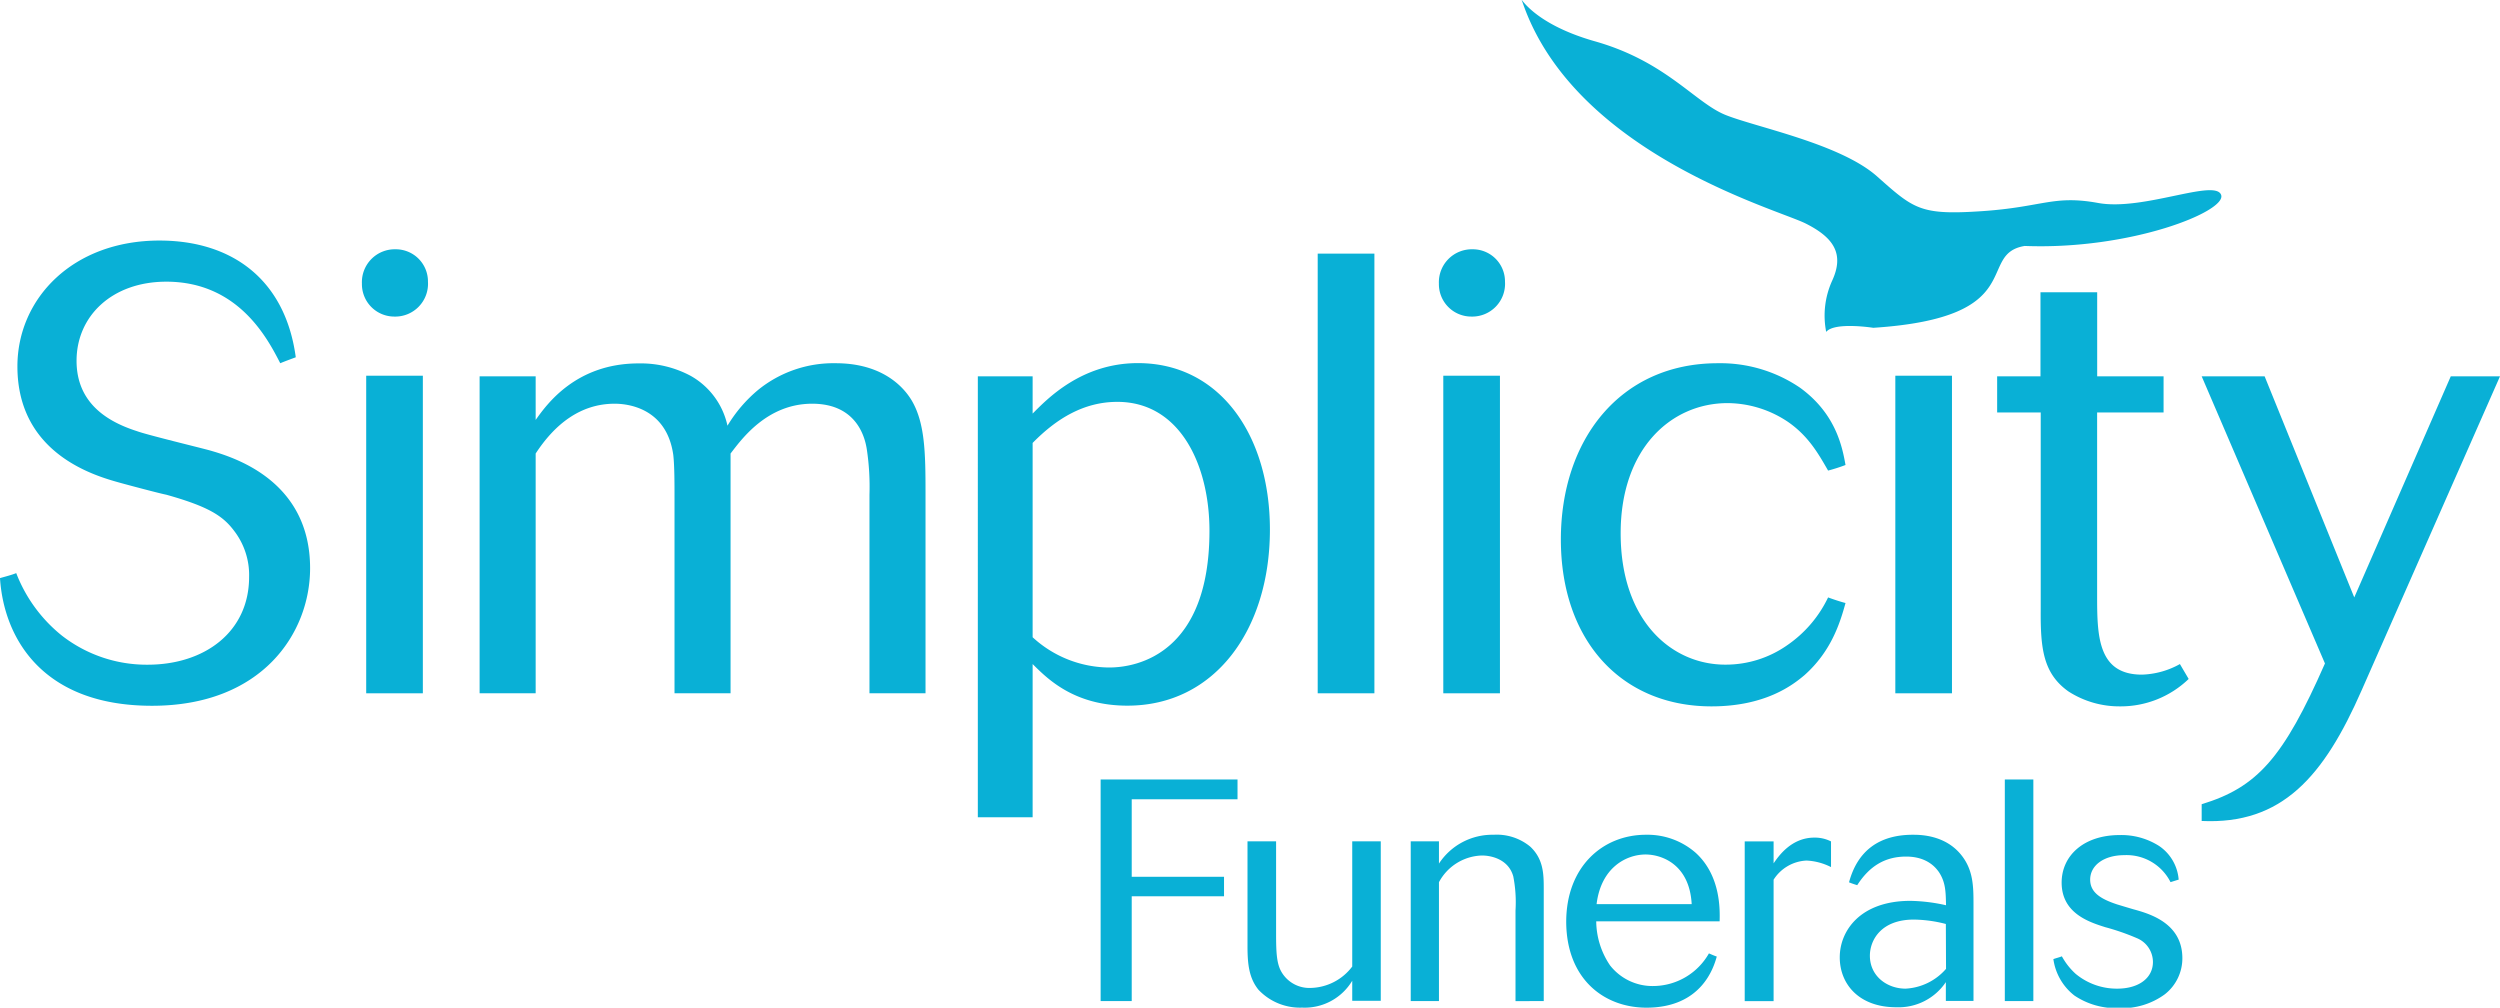
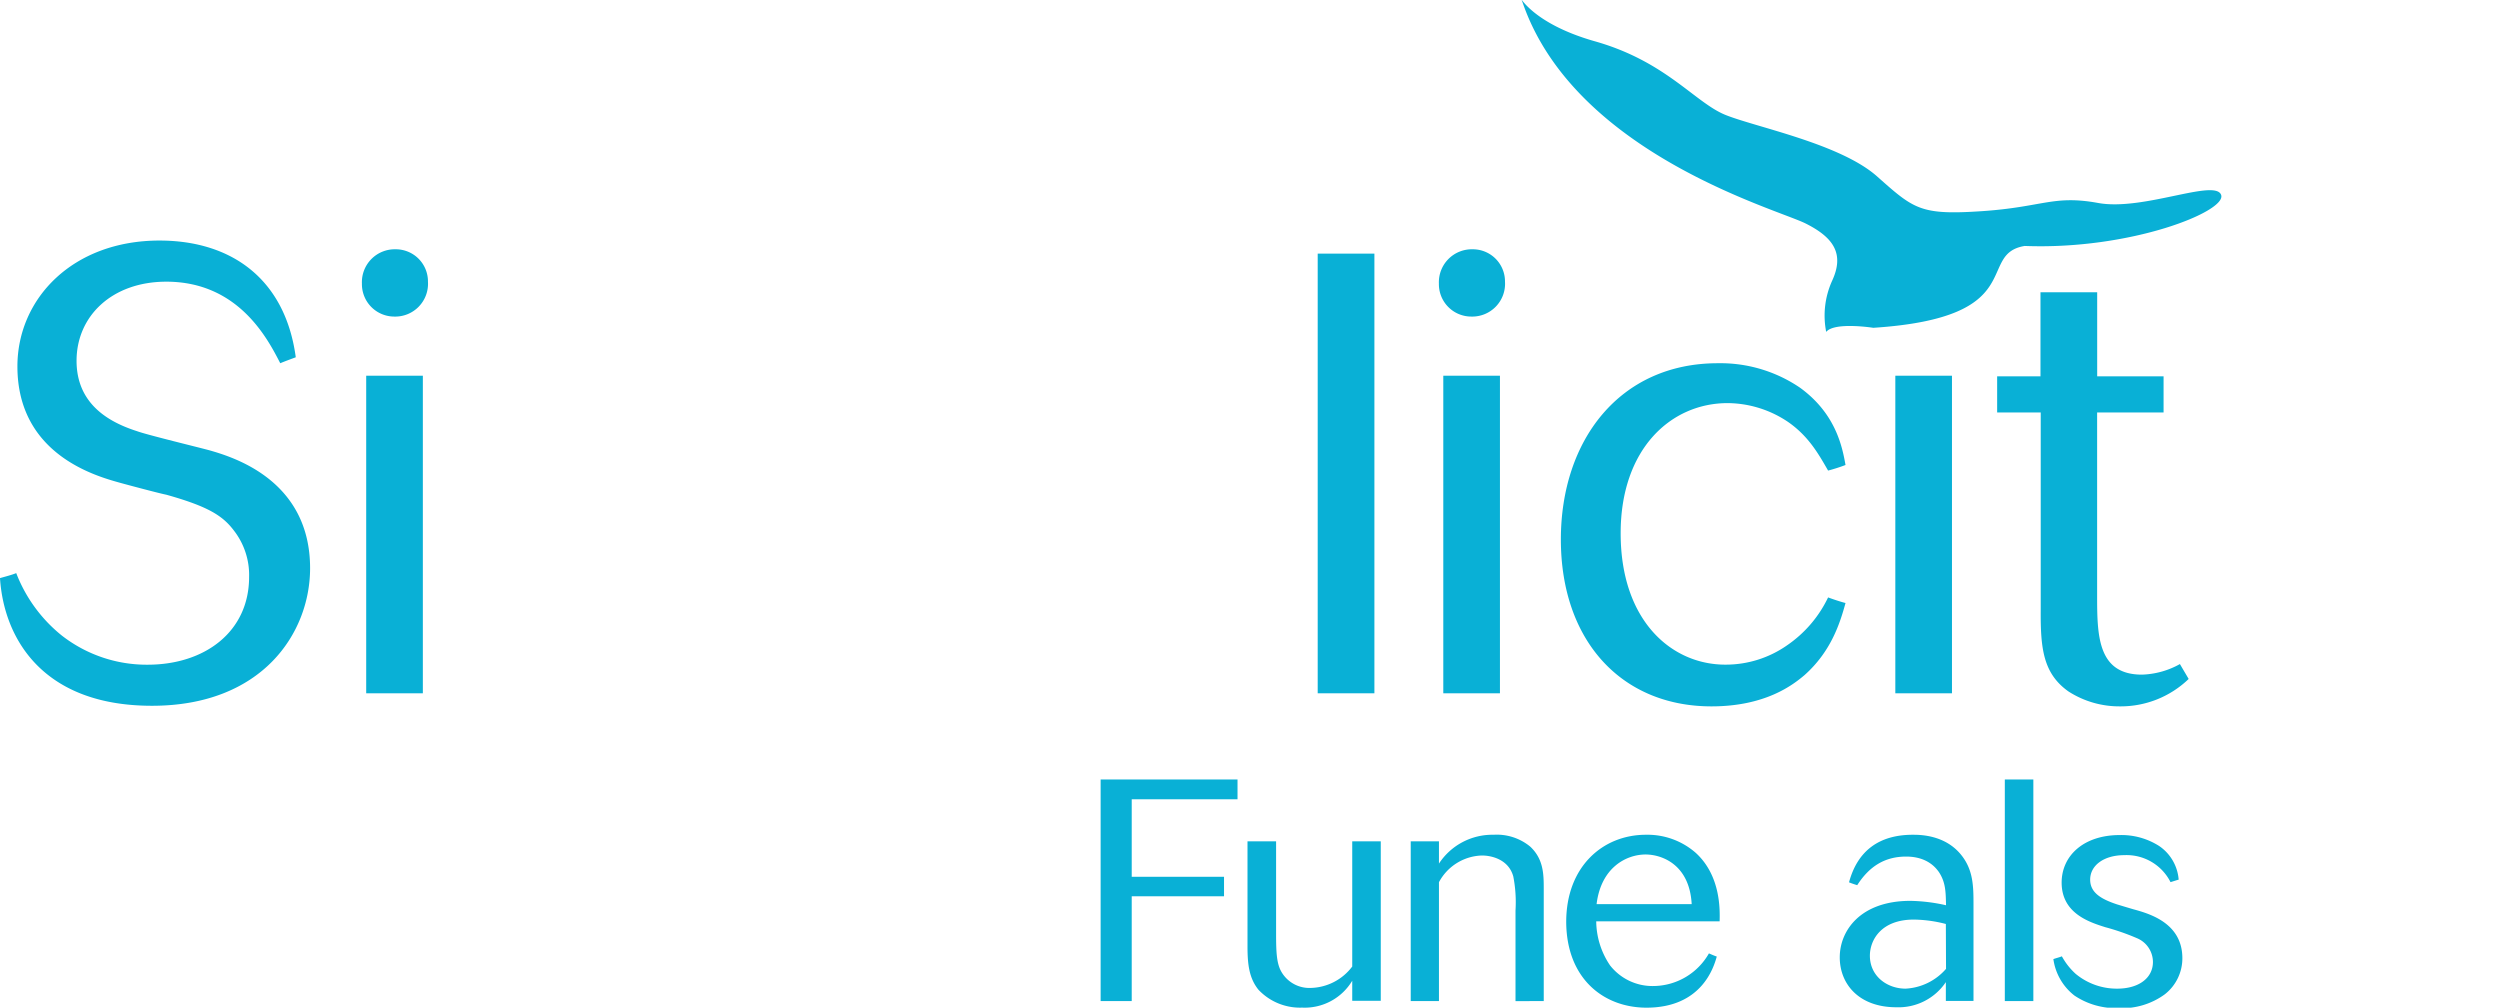
<svg xmlns="http://www.w3.org/2000/svg" id="Layer_1" data-name="Layer 1" viewBox="0 0 420.6 169.53">
  <defs>
    <style>.cls-1{fill:#09b0d6;}</style>
  </defs>
  <path class="cls-1" d="M52.17,95.59c0-14.78-12.88-18.66-16.86-19.81-1.89-.52-10.59-2.62-12.26-3.24C18.23,71,12.88,67.92,12.88,60.7c0-7.55,6-13.31,15.1-13.31,12.15,0,17.07,9.64,19.17,13.72.73-.31,1.88-.73,2.61-1C48,47,39,40.47,26.83,40.47c-14.58,0-23.9,9.75-23.9,21.17,0,14.77,13.1,18.43,17.29,19.59,1.15.32,6.61,1.78,7.76,2,7.12,2,9.52,3.56,11.41,6.08a12.19,12.19,0,0,1,2.52,7.75c0,9.22-7.44,14.77-17.08,14.77a23.23,23.23,0,0,1-14.45-4.92A25,25,0,0,1,2.73,96.42c-.74.31-2,.63-2.73.84.63,9.95,7,21.48,25.57,21.48S52.17,106.48,52.17,95.59Z" />
  <rect class="cls-1" x="61.61" y="63.21" width="9.53" height="53.43" />
  <path class="cls-1" d="M66.32,53.26A5.52,5.52,0,0,0,72,47.39a5.41,5.41,0,0,0-5.45-5.45,5.53,5.53,0,0,0-5.66,5.76A5.45,5.45,0,0,0,66.32,53.26Z" />
-   <path class="cls-1" d="M145.86,75.78a42.26,42.26,0,0,1,.42,7.44v33.42h9.43V82.91c0-6.81-.11-11.74-2.31-15.51-1.88-3.14-5.86-6.29-12.78-6.29a20.1,20.1,0,0,0-13.1,4.51,23.76,23.76,0,0,0-5.13,6,12.7,12.7,0,0,0-6.18-8.38,17.77,17.77,0,0,0-8.7-2.1C96.93,61.11,92,68,90.12,70.65V63.31H80.69v53.33h9.43V76.3c3.14-4.81,7.44-8.38,13.3-8.38,1.89,0,8.7.53,9.85,8.6.21,1.78.21,4.92.21,7.33v32.79h9.43V76.3c1.78-2.3,6.08-8.38,13.73-8.38C144.6,67.92,145.65,74.32,145.86,75.78Z" />
-   <path class="cls-1" d="M213.65,89.09c0-15.82-8.38-28-22.21-28-9.53,0-15.3,6.08-17.71,8.49V63.31h-9.22V137.5h9.22V111.72c2.52,2.51,7,7,15.93,7C204.33,118.74,213.65,106,213.65,89.09Zm-39.92,18.12V74.52c4-4.08,8.6-6.91,14.25-6.91,10.59,0,15.5,10.69,15.5,21.69,0,20.53-12,23-16.86,23A19.16,19.16,0,0,1,173.73,107.21Z" />
  <rect class="cls-1" x="221.69" y="42.67" width="9.54" height="73.97" />
  <path class="cls-1" d="M247.54,53.26a5.52,5.52,0,0,0,5.66-5.87,5.41,5.41,0,0,0-5.46-5.45,5.54,5.54,0,0,0-5.66,5.76A5.45,5.45,0,0,0,247.54,53.26Z" />
  <rect class="cls-1" x="242.82" y="63.21" width="9.53" height="53.43" />
  <path class="cls-1" d="M303.57,113.6c4.51-4,6-8.8,6.92-12.15-.84-.21-2.1-.63-2.93-.94a20.42,20.42,0,0,1-6.92,8.07,18,18,0,0,1-10.38,3.24c-9,0-17.6-7.33-17.6-22.1,0-14.25,8.49-21.9,18-21.9A18.36,18.36,0,0,1,300.84,71c3.47,2.41,5.15,5.45,6.72,8.17a28.4,28.4,0,0,0,2.93-.94c-.53-2.93-1.57-8.59-7.65-13A23.82,23.82,0,0,0,289,61.11c-16.45,0-26.4,12.89-26.4,29.65,0,17,10.16,28.08,25.35,28.08C297.08,118.84,301.69,115.18,303.57,113.6Z" />
  <path class="cls-1" d="M303.76,37.59c4.82,2.41,6.54,5.17,4.48,9.64a14.19,14.19,0,0,0-1,8.61c1.38-1.72,7.92-.69,7.92-.69,26.51-1.72,17.21-12.39,25.47-13.77,17.91.69,34.09-5.85,33.05-8.6S360.56,35.53,353,34.15s-9.29.69-19.62,1.38S322,35.18,315.8,29.68s-20.3-8.26-25.47-10.33-10-9-22-12.4-13-9-12.05-6.19C265.2,25.89,298.94,35.18,303.76,37.59Z" />
  <rect class="cls-1" x="318.87" y="63.21" width="9.53" height="53.43" />
  <path class="cls-1" d="M348,116.33a15.81,15.81,0,0,0,8.69,2.51,16.48,16.48,0,0,0,11.53-4.61c-.42-.73-1.05-1.78-1.47-2.51a13.9,13.9,0,0,1-6.39,1.78c-7.54,0-7.54-6.71-7.54-13.52V69.39H364V63.31H352.83V49.17h-9.54V63.31H336v6.08h7.33v33.22C343.29,109,343.7,113.29,348,116.33Z" />
-   <path class="cls-1" d="M412.32,63.31l-16.24,37.2L381,63.31H370.41l20.74,48.31c-7,15.92-11.42,20.85-20.74,23.68v2.82c13.51.63,20.53-7.43,26.92-22L420.6,63.31Z" />
  <polygon class="cls-1" points="190.4 134.47 208.2 134.47 208.2 131.14 185.17 131.14 185.17 168.42 190.4 168.42 190.4 150.79 205.93 150.79 205.93 147.51 190.4 147.51 190.4 134.47" />
  <path class="cls-1" d="M227.5,165v3.38h4.8V141.55h-4.8v21.06a9,9,0,0,1-7,3.6,5.42,5.42,0,0,1-5.07-3c-.64-1.32-.74-3.07-.74-6V141.55h-4.81v17.68c0,3,.27,5.34,1.85,7.29a9.6,9.6,0,0,0,7.34,3A9.32,9.32,0,0,0,227.5,165Z" />
  <path class="cls-1" d="M259.72,168.42v-18.9c0-2.48-.05-5-2.27-7.08a8.83,8.83,0,0,0-6.17-2,10.73,10.73,0,0,0-9.19,4.85v-3.74h-4.75v26.87h4.75v-20a8.47,8.47,0,0,1,7.23-4.49c1.58,0,4.49.63,5.28,3.54a22.67,22.67,0,0,1,.37,5.7v15.26Z" />
  <path class="cls-1" d="M277,169.53c9.24,0,11.3-6.7,11.83-8.6-.37-.11-.95-.38-1.32-.53a10.84,10.84,0,0,1-9.35,5.49,9.06,9.06,0,0,1-7.29-3.48,13.4,13.4,0,0,1-2.32-7.4h20.76c.05-1.9.21-7.65-4-11.51a12.32,12.32,0,0,0-8.4-3.06c-7.23,0-13.41,5.33-13.41,14.67C263.55,164.73,269.88,169.53,277,169.53Zm-.15-25.77c2.64,0,7.39,1.59,7.76,8.35h-16C269.36,145.93,273.63,143.76,276.86,143.76Z" />
-   <path class="cls-1" d="M298.39,148a6.93,6.93,0,0,1,5.54-3.22,10.08,10.08,0,0,1,4.12,1.1v-4.32a6,6,0,0,0-2.8-.64c-3.85,0-6,3.07-6.86,4.33v-3.69h-4.86v26.87h4.86Z" />
  <path class="cls-1" d="M321.81,140.44c-5.66,0-9.3,2.69-10.73,8,.37.16,1,.37,1.38.48,2-3.12,4.59-4.81,8.23-4.81s5.07,2,5.5,2.59c1.16,1.74,1.16,3.38,1.21,5.6a29,29,0,0,0-6-.74c-8.39,0-11.88,5-11.88,9.5s3.23,8.4,9.51,8.4a9.58,9.58,0,0,0,8.34-4.23v3.17h4.65V152.26c0-3,0-5.8-2-8.34C327.3,140.44,323,140.44,321.81,140.44ZM327.4,163a9.66,9.66,0,0,1-6.81,3.33c-3.06,0-6-2.06-6-5.54,0-2.59,1.85-6.08,7.4-6.08a22.26,22.26,0,0,1,5.38.74Z" />
  <rect class="cls-1" x="337.29" y="131.14" width="4.8" height="37.28" />
  <path class="cls-1" d="M359,153c-.37-.1-2.65-.79-2.81-.84-2.74-.9-4.54-2-4.54-4.17,0-2.38,2.28-4.12,5.76-4.12a8.28,8.28,0,0,1,7.76,4.54c.37-.11,1-.32,1.37-.42a7.54,7.54,0,0,0-3.27-5.65,11.82,11.82,0,0,0-6.65-1.85c-6.07,0-9.77,3.48-9.77,8,0,5.17,4.65,6.65,7.34,7.5a38.78,38.78,0,0,1,5.33,1.85,4.35,4.35,0,0,1,2.69,4c0,2.69-2.37,4.49-6,4.49a10.83,10.83,0,0,1-7-2.49,11.25,11.25,0,0,1-2.32-2.95c-.37.16-1,.31-1.43.47a9.39,9.39,0,0,0,3.54,6.13,12.48,12.48,0,0,0,7.39,2.11,12.15,12.15,0,0,0,7.82-2.32,7.68,7.68,0,0,0,2.95-6.13C367.13,155.33,361.7,153.74,359,153Z" />
</svg>